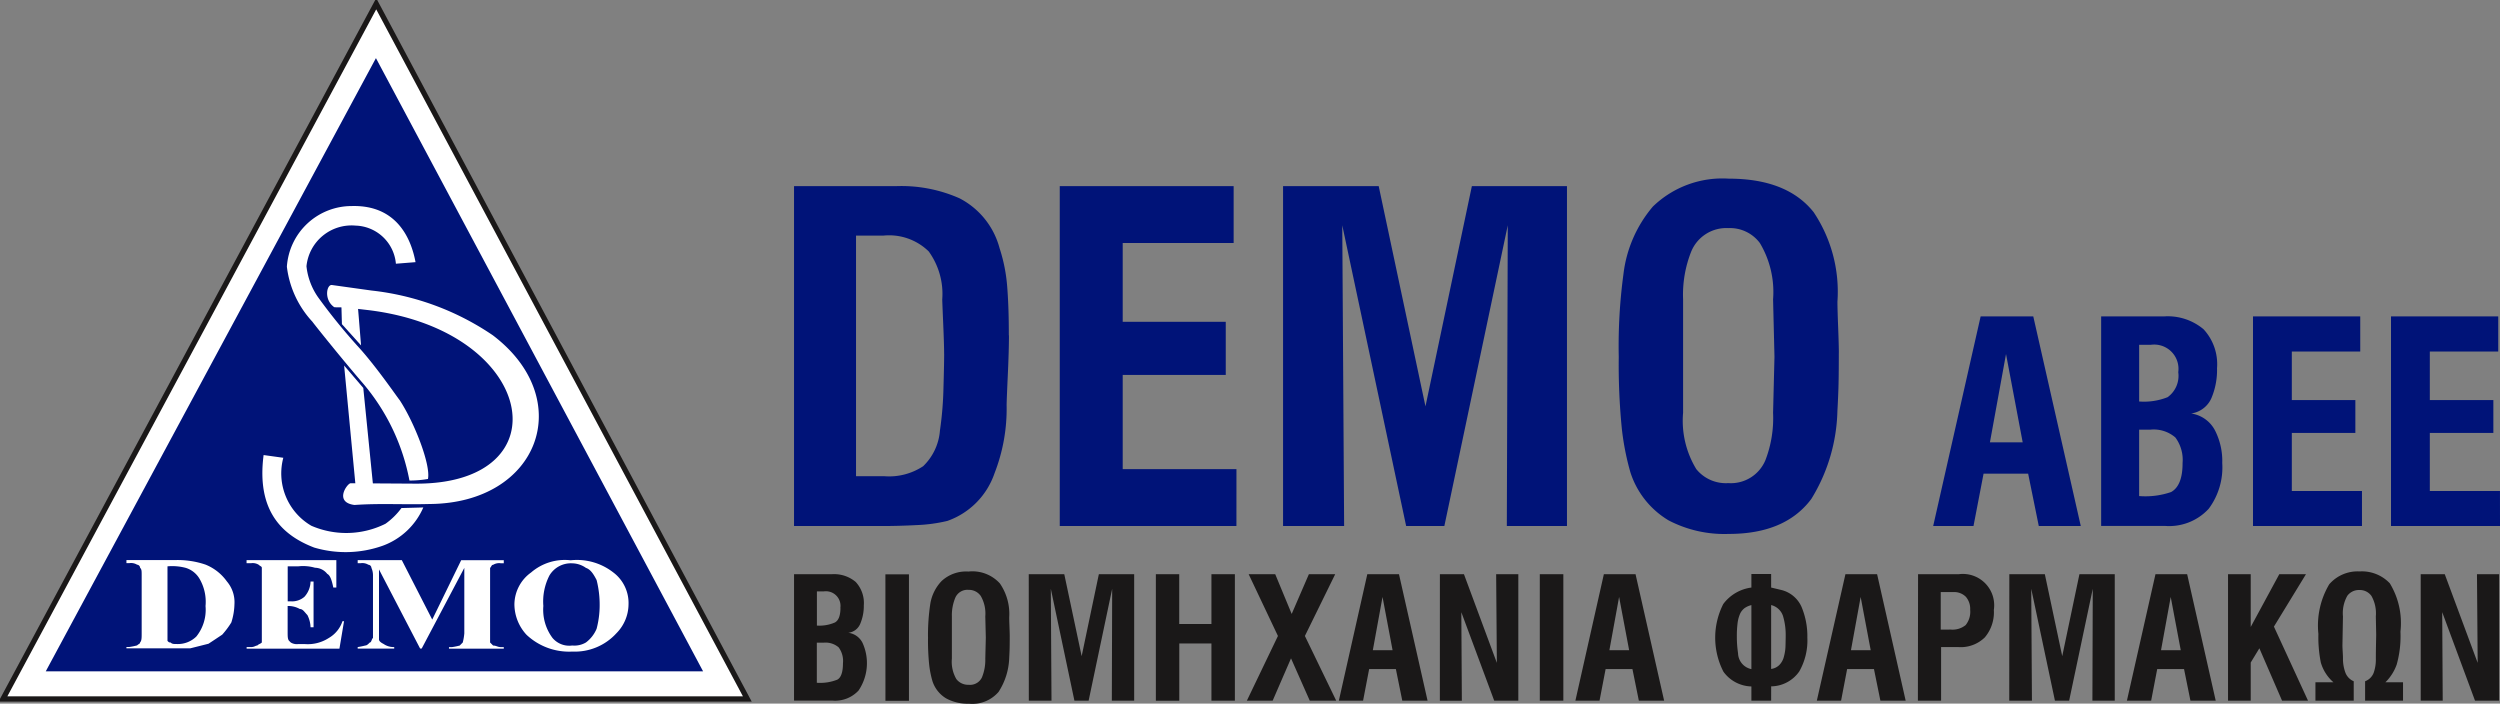
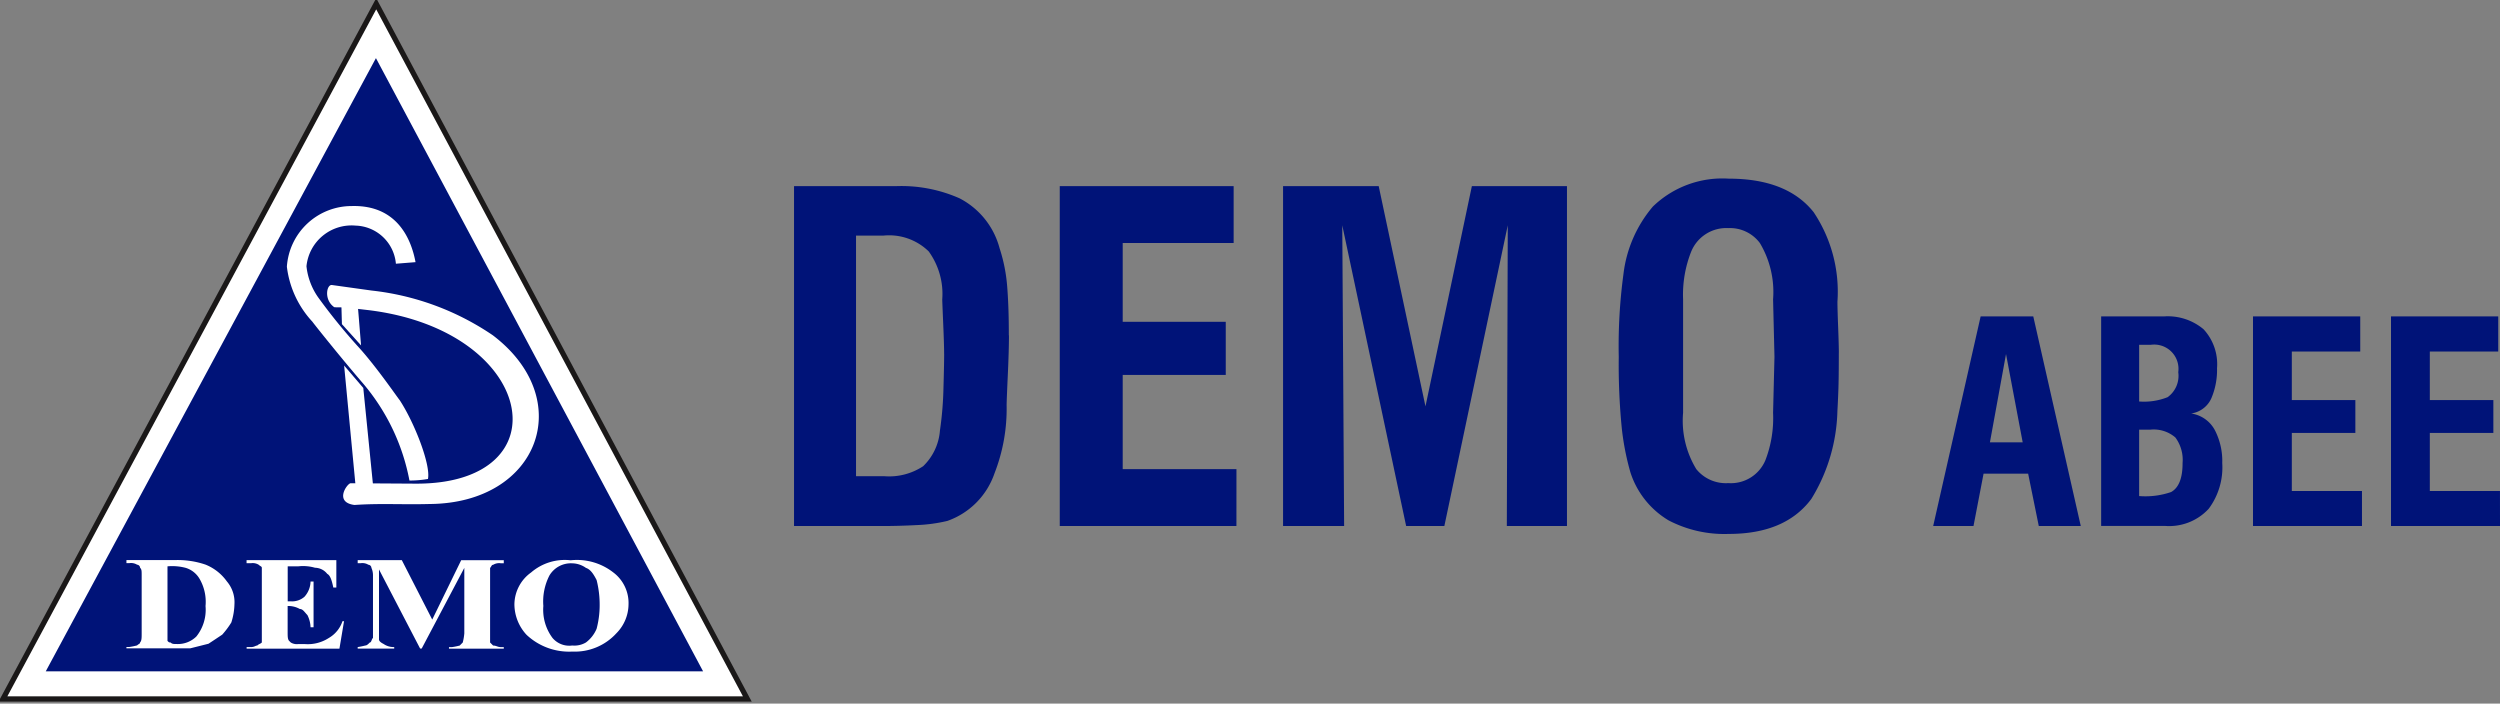
<svg xmlns="http://www.w3.org/2000/svg" width="160" height="45.032" viewBox="0 0 160 45.032">
  <rect x="0" y="0" width="160" height="45.032" fill="#808080" stroke="none" />
  <defs>
    <clipPath id="clip-path">
      <rect id="Rectangle_709" data-name="Rectangle 709" width="160" height="45.032" fill="none" />
    </clipPath>
  </defs>
  <g id="Group_8569" data-name="Group 8569" transform="translate(0 0)">
    <g id="Group_8568" data-name="Group 8568" transform="translate(0 0)" clip-path="url(#clip-path)">
-       <path id="Path_8172" data-name="Path 8172" d="M180.1,54.868h1.54l2.106,5.673-.045-5.673h1.419v8.093l-1.544,0-2.1-5.666.033,5.664H180.1Zm-1.131,6.917v1.177h-2.427V61.718a.934.934,0,0,0,.547-.538,2.523,2.523,0,0,0,.14-.894q0-.377.011-.955t.011-.588l-.023-1.177a2.261,2.261,0,0,0-.282-1.31.911.911,0,0,0-.77-.377.923.923,0,0,0-.77.366,2.257,2.257,0,0,0-.282,1.321l-.033,1.854c0,.088.006.225.017.411s.017.326.017.422a2.555,2.555,0,0,0,.148.894.981.981,0,0,0,.54.572v1.243h-2.45V61.784h1.153a2.645,2.645,0,0,1-.81-1.271,8.334,8.334,0,0,1-.154-1.827,5.181,5.181,0,0,1,.692-3.17,2.4,2.4,0,0,1,1.945-.827,2.463,2.463,0,0,1,1.934.761,4.892,4.892,0,0,1,.681,3.092,6.753,6.753,0,0,1-.238,2.1,2.991,2.991,0,0,1-.726,1.143Zm-11.2-6.917h1.452v3.375l1.828-3.375h1.707l-2.05,3.353,2.183,4.741h-1.662l-1.452-3.353-.554.911v2.442h-1.452Zm-3.026,4.863-.642-3.408-.621,3.408Zm-1.618-4.863h2.028l1.828,8.093h-1.618l-.409-2.021h-1.718l-.388,2.021h-1.551Zm-9.353,0h2.273l1.113,5.244,1.1-5.244h2.261v8.093h-1.43l.023-7.161L157.6,62.961h-.909L155.174,55.8l.045,7.161h-1.452Zm-3.758,3.542a1.331,1.331,0,0,0,.964-.288,1.356,1.356,0,0,0,.288-.977,1.182,1.182,0,0,0-.277-.833,1.061,1.061,0,0,0-.82-.3h-.787v2.4Zm-2.083-3.542h2.6a2.005,2.005,0,0,1,2.25,2.287,2.485,2.485,0,0,1-.576,1.754,2.2,2.2,0,0,1-1.7.622h-1.1v3.431h-1.485ZM144.9,59.731l-.643-3.408-.621,3.408Zm-1.618-4.863h2.028l1.828,8.093h-1.618l-.411-2.021h-1.718l-.387,2.021h-1.552Zm-3.934,5.262a2.79,2.79,0,0,0,.1-.71c.007-.274.011-.466.011-.578a4.214,4.214,0,0,0-.172-1.3,1.064,1.064,0,0,0-.759-.7V60.93a.89.89,0,0,0,.532-.261,1.142,1.142,0,0,0,.288-.539m-2.084-3.286a1.325,1.325,0,0,0-.421.183.974.974,0,0,0-.288.339,2.159,2.159,0,0,0-.177.649,6.619,6.619,0,0,0-.045.816,7.225,7.225,0,0,0,.078,1.1,1.061,1.061,0,0,0,.853,1.01Zm1.264,6.117h-1.264v-.91a2.278,2.278,0,0,1-1.789-.944,4.758,4.758,0,0,1-.011-4.331,2.679,2.679,0,0,1,1.8-1.055v-.866h1.264v.866l.653.156a1.909,1.909,0,0,1,1.3,1.1,4.873,4.873,0,0,1,.365,1.959,4,4,0,0,1-.521,2.159,2.222,2.222,0,0,1-1.795.95Zm-9.088-3.231-.643-3.408-.621,3.408Zm-1.618-4.863h2.028l1.829,8.093h-1.618l-.41-2.021h-1.717l-.389,2.021H126Zm-4.1,0h1.507v8.093h-1.507Zm-6.394,0h1.54l2.105,5.673-.044-5.673h1.419v8.093l-1.544,0L118.7,57.3l.033,5.664h-1.407ZM114.3,59.731l-.643-3.408-.621,3.408Zm-1.618-4.863h2.028l1.829,8.093h-1.618l-.41-2.021H112.8l-.388,2.021h-1.551Zm-5.719,3.952-1.873-3.952h1.7l1.053,2.542,1.1-2.542h1.684l-1.939,3.952,2.005,4.141H109l-1.2-2.709-1.175,2.709h-1.651Zm-6.317-3.952v3.186h2.061V54.868h1.5v8.093h-1.5V59.3H100.65v3.663h-1.5V54.868Zm-9.631,0h2.274l1.112,5.244,1.1-5.244h2.261v8.093h-1.43l.022-7.161-1.507,7.161h-.909L92.427,55.8l.044,7.161H91.019Zm-4.92,5.4a2.21,2.21,0,0,0,.286,1.31.945.945,0,0,0,.789.366.839.839,0,0,0,.851-.477,2.954,2.954,0,0,0,.213-1.2l.033-1.333-.033-1.366a2.246,2.246,0,0,0-.292-1.31.919.919,0,0,0-.772-.389.847.847,0,0,0-.852.494,2.91,2.91,0,0,0-.223,1.2v2.7Zm1.086-5.574a2.377,2.377,0,0,1,1.984.761,3.437,3.437,0,0,1,.6,2.17q0,.167.016.6c.011.289.017.5.017.621q0,.611-.011.9t-.022.477a4.245,4.245,0,0,1-.682,2.176,2.212,2.212,0,0,1-1.9.756,2.887,2.887,0,0,1-1.463-.345,2.005,2.005,0,0,1-.875-1.121,6.273,6.273,0,0,1-.205-1.049,15.321,15.321,0,0,1-.072-1.7,13.374,13.374,0,0,1,.144-2.165,2.749,2.749,0,0,1,.72-1.465,2.3,2.3,0,0,1,1.751-.611m-5.342.178h1.507v8.093H81.843Zm-2.715,5.673a1.458,1.458,0,0,0-.277-1,1.278,1.278,0,0,0-.964-.3h-.433v2.565a2.971,2.971,0,0,0,1.313-.2q.36-.2.36-1.065m-.167-3.519A.936.936,0,0,0,77.9,55.967h-.443v2.187a2.459,2.459,0,0,0,1.158-.2q.349-.2.349-.932m-2.97-2.154h2.415a2.142,2.142,0,0,1,1.53.494,1.981,1.981,0,0,1,.52,1.5,2.911,2.911,0,0,1-.221,1.16.937.937,0,0,1-.776.594,1.176,1.176,0,0,1,.914.644,3.126,3.126,0,0,1-.255,3.053,2.05,2.05,0,0,1-1.668.644h-2.46Z" transform="translate(-25.175 -18.118)" fill="#1a1818" />
      <path id="Path_8173" data-name="Path 8173" d="M185.176,39.333H178.2V25.918h6.864v2.245h-4.38v3.11h4.067v2.1h-4.067v3.717h4.49Zm-8.834,0h-6.974V25.918h6.864v2.245h-4.38v3.11h4.067v2.1h-4.067v3.717h4.49Zm-11.483-4.012a2.407,2.407,0,0,0-.46-1.656,2.118,2.118,0,0,0-1.6-.5h-.718v4.25a5.046,5.046,0,0,0,2.044-.257q.735-.405.736-1.84m-.276-5.834a1.553,1.553,0,0,0-1.767-1.748h-.736v3.626a4.069,4.069,0,0,0,1.822-.276,1.684,1.684,0,0,0,.681-1.6M167.4,35.3a4.434,4.434,0,0,1-.865,2.926,3.438,3.438,0,0,1-2.8,1.1h-4.085V25.918h4.012a3.56,3.56,0,0,1,2.539.819,3.283,3.283,0,0,1,.865,2.494,4.611,4.611,0,0,1-.313,1.8,1.677,1.677,0,0,1-1.343,1.1,2.051,2.051,0,0,1,1.564,1.16A4.3,4.3,0,0,1,167.4,35.3m-12.772-1.325-1.067-5.649-1.03,5.649Zm3.717,5.355h-2.687l-.681-3.349h-2.853l-.644,3.349H148.9l3.037-13.415h3.368ZM138.742,28.5l-.089-3.67a6.109,6.109,0,0,0-.846-3.61,2.387,2.387,0,0,0-2.019-.954,2.426,2.426,0,0,0-2.382,1.521,7.479,7.479,0,0,0-.512,3.043v7.251a5.948,5.948,0,0,0,.845,3.61,2.431,2.431,0,0,0,2.049.895A2.394,2.394,0,0,0,138.17,35.1a7.512,7.512,0,0,0,.483-3.013Zm4.118-.239q0,1.641-.03,2.417t-.06,1.283A11.215,11.215,0,0,1,141.1,37.6q-1.671,2.239-5.282,2.238a7.713,7.713,0,0,1-3.849-.865,5.553,5.553,0,0,1-2.446-3.073,16.782,16.782,0,0,1-.552-2.82,41.248,41.248,0,0,1-.195-4.581,34.257,34.257,0,0,1,.3-5.281,8.153,8.153,0,0,1,1.88-4.327,6.392,6.392,0,0,1,4.864-1.79q3.729,0,5.431,2.148a9.156,9.156,0,0,1,1.521,5.729q0,.448.045,1.612t.045,1.67m-17.4,11.07h-3.849l.06-19.244-4.058,19.244h-2.446l-4.088-19.244.119,19.244h-3.908V17.581h6.121l2.993,14.093,2.969-14.093h6.087Zm-21.155,0H93V17.581h11.129v3.64h-7.1v5.043h6.595v3.4H97.029v6.028h7.28ZM85.6,28.323q0-.567-.06-1.969t-.06-1.522a4.645,4.645,0,0,0-.865-3.073,3.624,3.624,0,0,0-2.894-1.014H79.962v15.4h1.82a3.945,3.945,0,0,0,2.476-.641,3.539,3.539,0,0,0,1.074-2.282,22.209,22.209,0,0,0,.225-2.7q.044-1.536.045-2.193m4.147-1.194q0,.955-.074,2.551T89.6,31.605a11.356,11.356,0,0,1-.776,4.356,4.913,4.913,0,0,1-3.014,3.044,10,10,0,0,1-1.969.268q-1.165.06-2.238.06H75.994V17.581h6.5a9.189,9.189,0,0,1,4.088.776,5.049,5.049,0,0,1,2.566,3.192,10.463,10.463,0,0,1,.492,2.506q.105,1.343.1,3.073" transform="translate(-25.176 -5.667)" fill="#001378" />
      <path id="Path_8174" data-name="Path 8174" d="M24.172.359.283,44.852H47.922Z" transform="translate(-0.094 -0.119)" fill="#fff" fill-rule="evenodd" />
      <path id="Path_8175" data-name="Path 8175" d="M24.172.359.283,44.852H47.922Z" transform="translate(-0.094 -0.119)" fill="none" stroke="#1a1818" stroke-miterlimit="22.926" stroke-width="0.338" />
      <path id="Path_8176" data-name="Path 8176" d="M33.107,32.183V31.21l.974-.1.1,2.435Z" transform="translate(-10.968 -10.307)" fill="#fff" fill-rule="evenodd" />
      <path id="Path_8177" data-name="Path 8177" d="M25.511,5.564,4.379,44.81H46.449Z" transform="translate(-1.451 -1.844)" fill="#001378" fill-rule="evenodd" />
      <path id="Path_8178" data-name="Path 8178" d="M14.727,54v4.772c.1.1.1.1.195.1.1.1.195.1.39.1a1.682,1.682,0,0,0,1.266-.485,2.741,2.741,0,0,0,.584-1.947,2.928,2.928,0,0,0-.39-1.754A1.554,1.554,0,0,0,15.9,54.1a3.367,3.367,0,0,0-1.168-.1M12.1,59.261v-.1h.193a4.29,4.29,0,0,0,.488-.1c.1-.1.194-.1.194-.195.1-.1.1-.292.1-.584v-3.7c0-.292,0-.389-.1-.487a.211.211,0,0,0-.194-.2.742.742,0,0,0-.488-.1H12.1v-.195h3.115a5.512,5.512,0,0,1,1.948.291,3.089,3.089,0,0,1,1.364,1.073,2.05,2.05,0,0,1,.486,1.46,4.122,4.122,0,0,1-.2,1.169,5.434,5.434,0,0,1-.582.779c-.292.195-.584.39-.878.582q-.583.148-1.168.294H12.1ZM22.421,54v2.24h.195a1.2,1.2,0,0,0,.877-.292,1.5,1.5,0,0,0,.39-.974h.193V57.9h-.193a1.859,1.859,0,0,0-.2-.779c-.194-.2-.292-.39-.486-.39a1.518,1.518,0,0,0-.78-.193V58.19c0,.292,0,.487.1.584l.1.1a.735.735,0,0,0,.485.1h.392a2.47,2.47,0,0,0,1.557-.388,1.95,1.95,0,0,0,.875-1.073h.1l-.294,1.755h-5.94v-.1h.292c.195,0,.292-.1.389-.1.1-.1.2-.1.292-.195V54.1c0-.1-.1-.1-.2-.2a.728.728,0,0,0-.485-.1h-.292v-.195h5.746v1.751h-.195c-.1-.485-.2-.778-.389-.875a1.014,1.014,0,0,0-.78-.39A2.756,2.756,0,0,0,23.1,54Zm9.25,3.408,1.853-3.8h2.726v.195h-.195a.738.738,0,0,0-.487.1c-.1,0-.1.1-.194.2v4.772c.1.1.1.1.194.195.195,0,.292.1.487.1h.195v.1H32.742v-.1h.2a4.287,4.287,0,0,0,.487-.1l.195-.195a3.428,3.428,0,0,0,.1-.584V54.1l-2.728,5.162h-.1L28.264,54.2V58.19c0,.195,0,.389,0,.488s.1.193.292.289a1.125,1.125,0,0,0,.682.2v.1H26.9v-.1a4.225,4.225,0,0,0,.487-.1c.1,0,.195-.1.292-.195.1,0,.1-.194.2-.292V54.586a1.165,1.165,0,0,0-.1-.487.211.211,0,0,0-.195-.2.737.737,0,0,0-.487-.1H26.9v-.195h2.824Zm8.961-3.6a1.6,1.6,0,0,0-1.461.779,3.645,3.645,0,0,0-.389,1.949,3.016,3.016,0,0,0,.584,2.044,1.4,1.4,0,0,0,1.267.487,1.448,1.448,0,0,0,.876-.195,2.114,2.114,0,0,0,.682-.877,5.907,5.907,0,0,0,.195-1.459,6.382,6.382,0,0,0-.195-1.657c-.2-.389-.39-.681-.682-.779a1.562,1.562,0,0,0-.876-.292m-.1-.195a3.778,3.778,0,0,1,2.727.779,2.447,2.447,0,0,1,.974,2.045,2.66,2.66,0,0,1-.779,1.85,3.6,3.6,0,0,1-2.824,1.169,3.975,3.975,0,0,1-2.922-1.071,2.894,2.894,0,0,1-.779-1.948A2.539,2.539,0,0,1,38,54.392a3.307,3.307,0,0,1,2.532-.779" transform="translate(-4.008 -17.755)" fill="#fff" fill-rule="evenodd" />
      <path id="Path_8179" data-name="Path 8179" d="M33.056,41.356c1.672-.115,3.073-.014,4.819-.062,6.982-.05,9.456-6.684,4.035-10.8a17.094,17.094,0,0,0-7.761-2.862l-2.523-.352c-.351-.06-.534.923.108,1.395,0,.07.558-.015,1.261.1l.982.114C44.7,30.213,46.5,40.012,37,39.992l-4.19-.026c-.209.006-1.085,1.217.247,1.39" transform="translate(-10.372 -9.038)" fill="#fff" fill-rule="evenodd" />
      <path id="Path_8180" data-name="Path 8180" d="M32.707,30.42l-.03-1.117,1.045-.1.211,2.579Z" transform="translate(-10.825 -9.675)" fill="#fff" fill-rule="evenodd" />
      <path id="Path_8181" data-name="Path 8181" d="M34.16,36.418l.671,6.686-1.115.1-.782-8.221Z" transform="translate(-10.91 -11.59)" fill="#fff" fill-rule="evenodd" />
      <path id="Path_8182" data-name="Path 8182" d="M34.434,23.409l1.255-.1c-.246-1.321-1.079-3.673-4.08-3.591A4.158,4.158,0,0,0,27.455,23.6a6.271,6.271,0,0,0,1.632,3.519c.145.205,1.953,2.461,3.251,3.962A13.437,13.437,0,0,1,35.3,37.285a6.8,6.8,0,0,0,1.185-.1c.185-.913-.867-3.608-1.814-5.051-.073-.067-1.38-1.987-2.534-3.283a37.4,37.4,0,0,1-2.674-3.281,4.24,4.24,0,0,1-.754-2,2.9,2.9,0,0,1,3.143-2.6,2.671,2.671,0,0,1,2.581,2.443" transform="translate(-9.095 -6.531)" fill="#fff" fill-rule="evenodd" />
-       <path id="Path_8183" data-name="Path 8183" d="M25.188,43.551l1.263.175a3.878,3.878,0,0,0,1.795,4.351,5.627,5.627,0,0,0,4.745-.129,4.508,4.508,0,0,0,1.02-1.005l1.4-.038a4.516,4.516,0,0,1-2.587,2.446,7.089,7.089,0,0,1-4.4.12c-2.046-.784-3.7-2.345-3.234-5.92" transform="translate(-8.319 -14.428)" fill="#fff" fill-rule="evenodd" />
    </g>
  </g>
</svg>